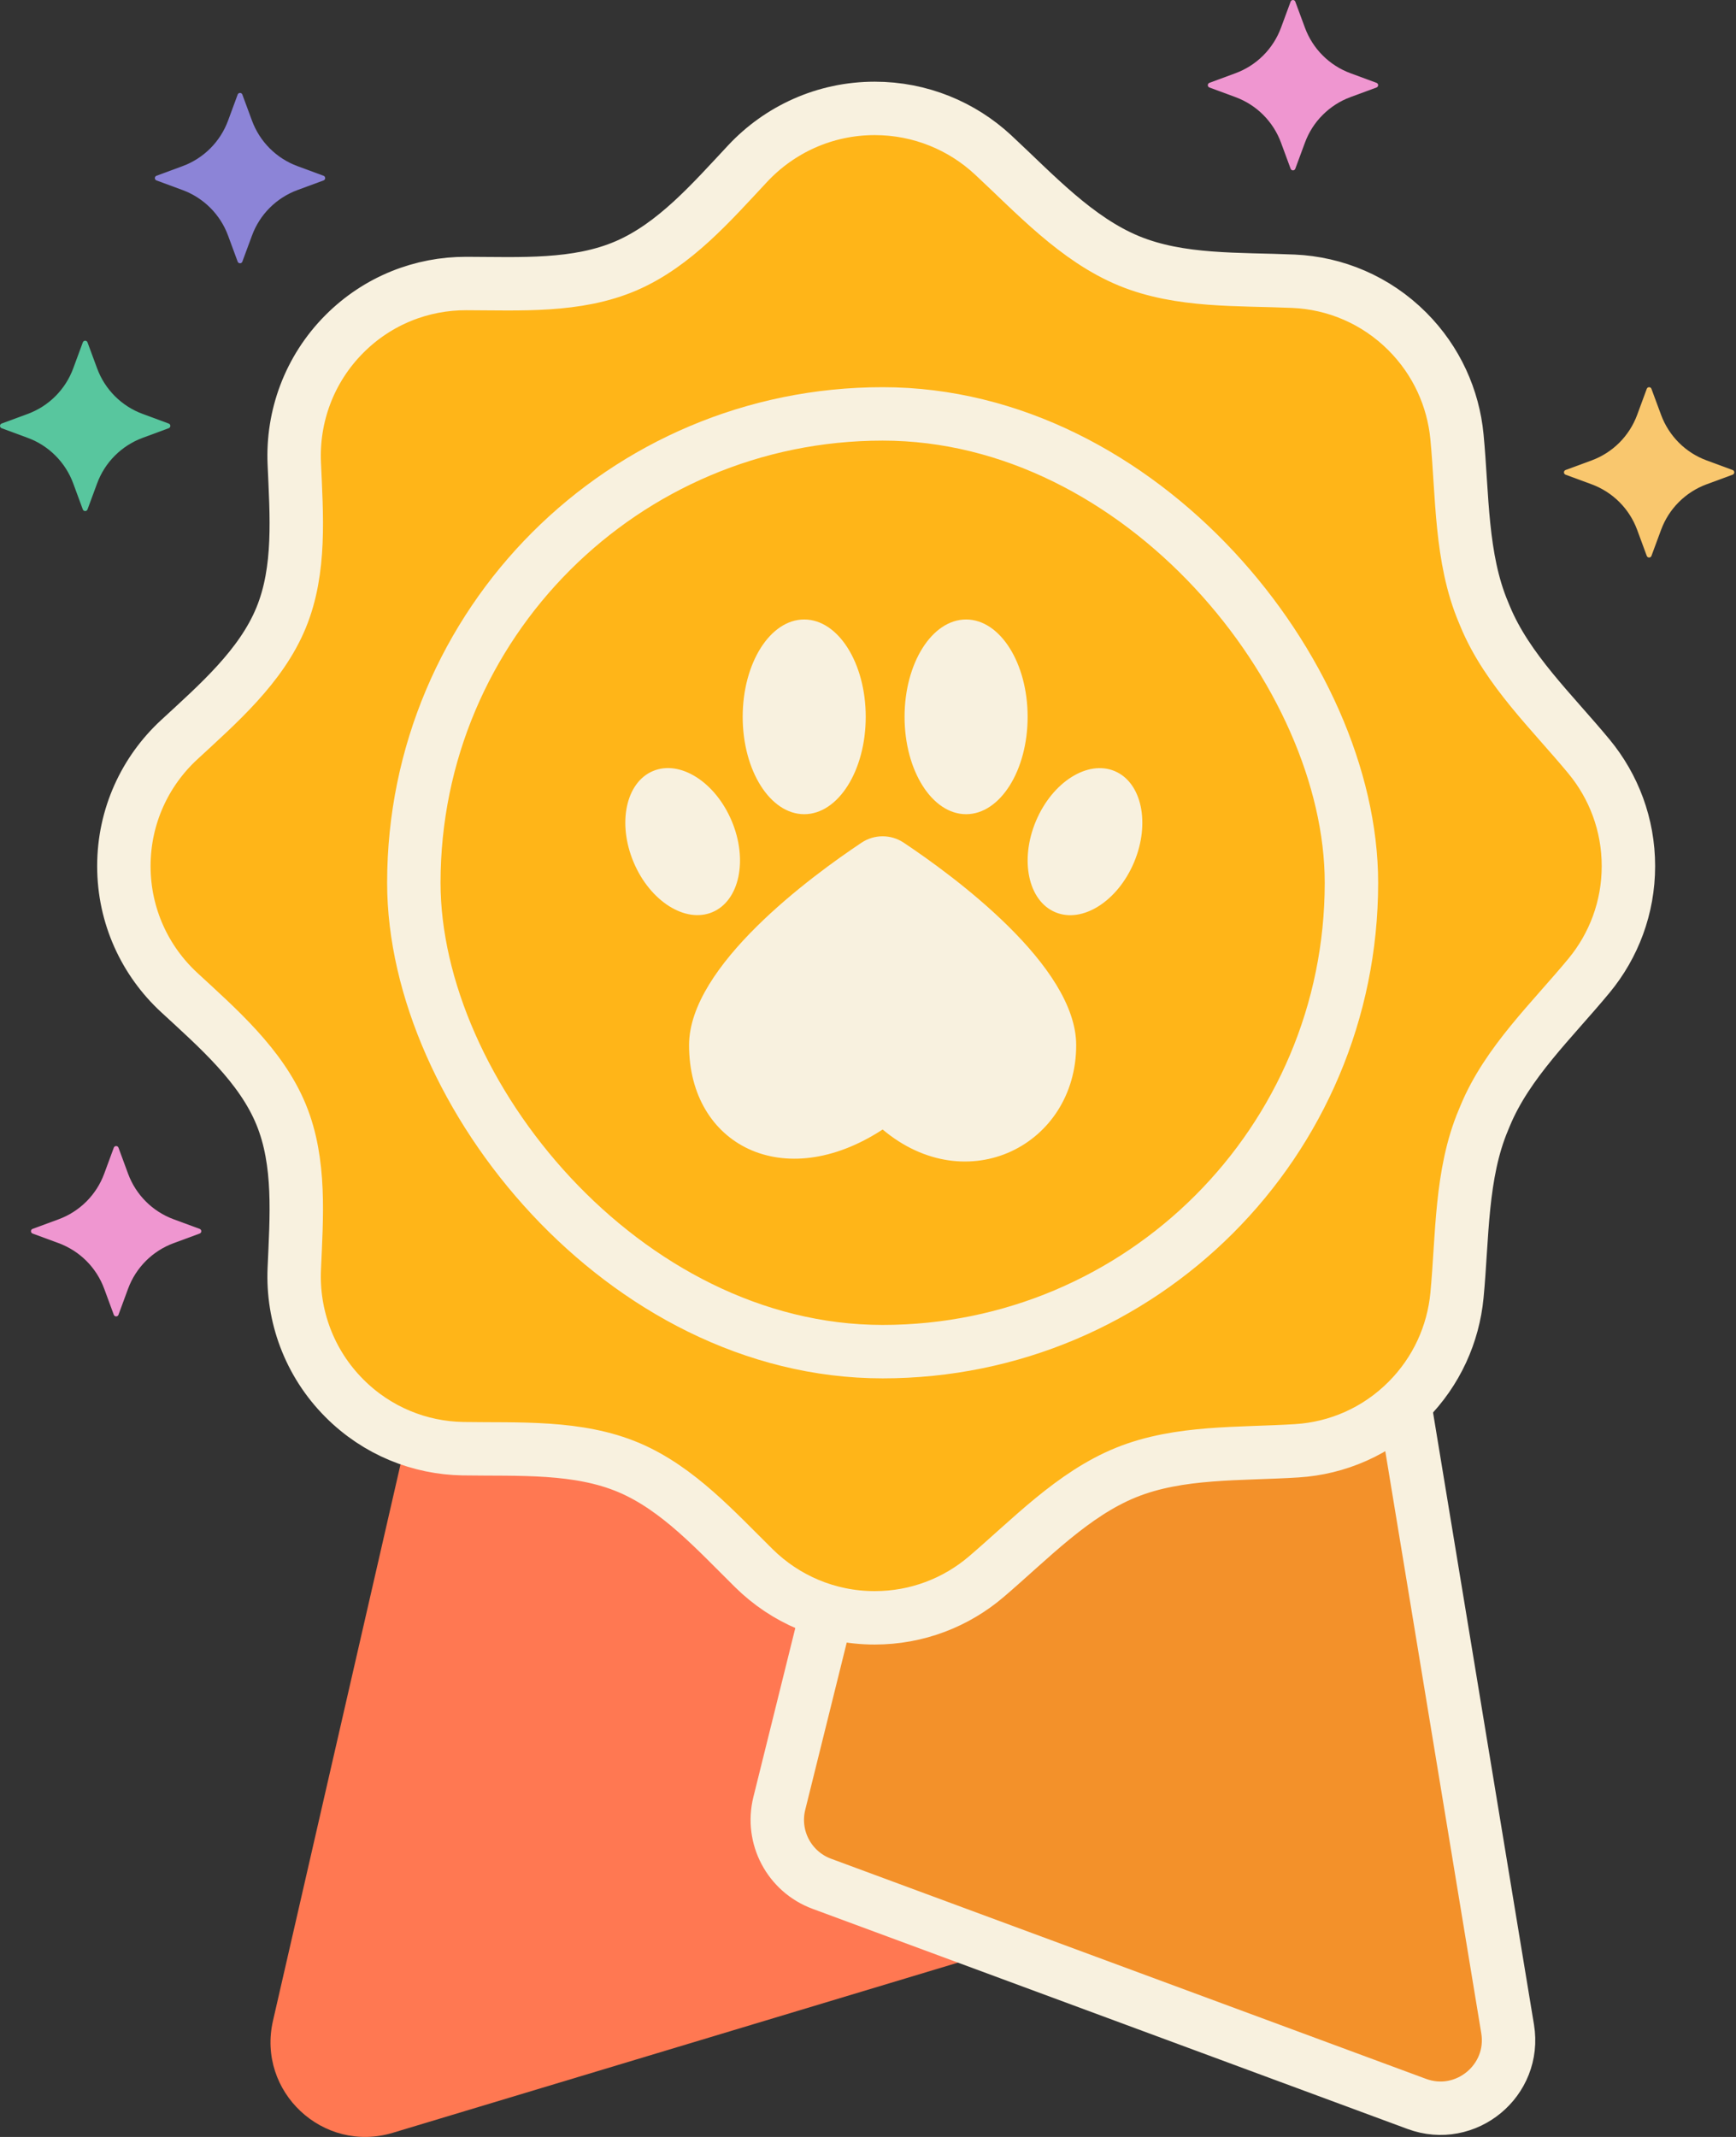
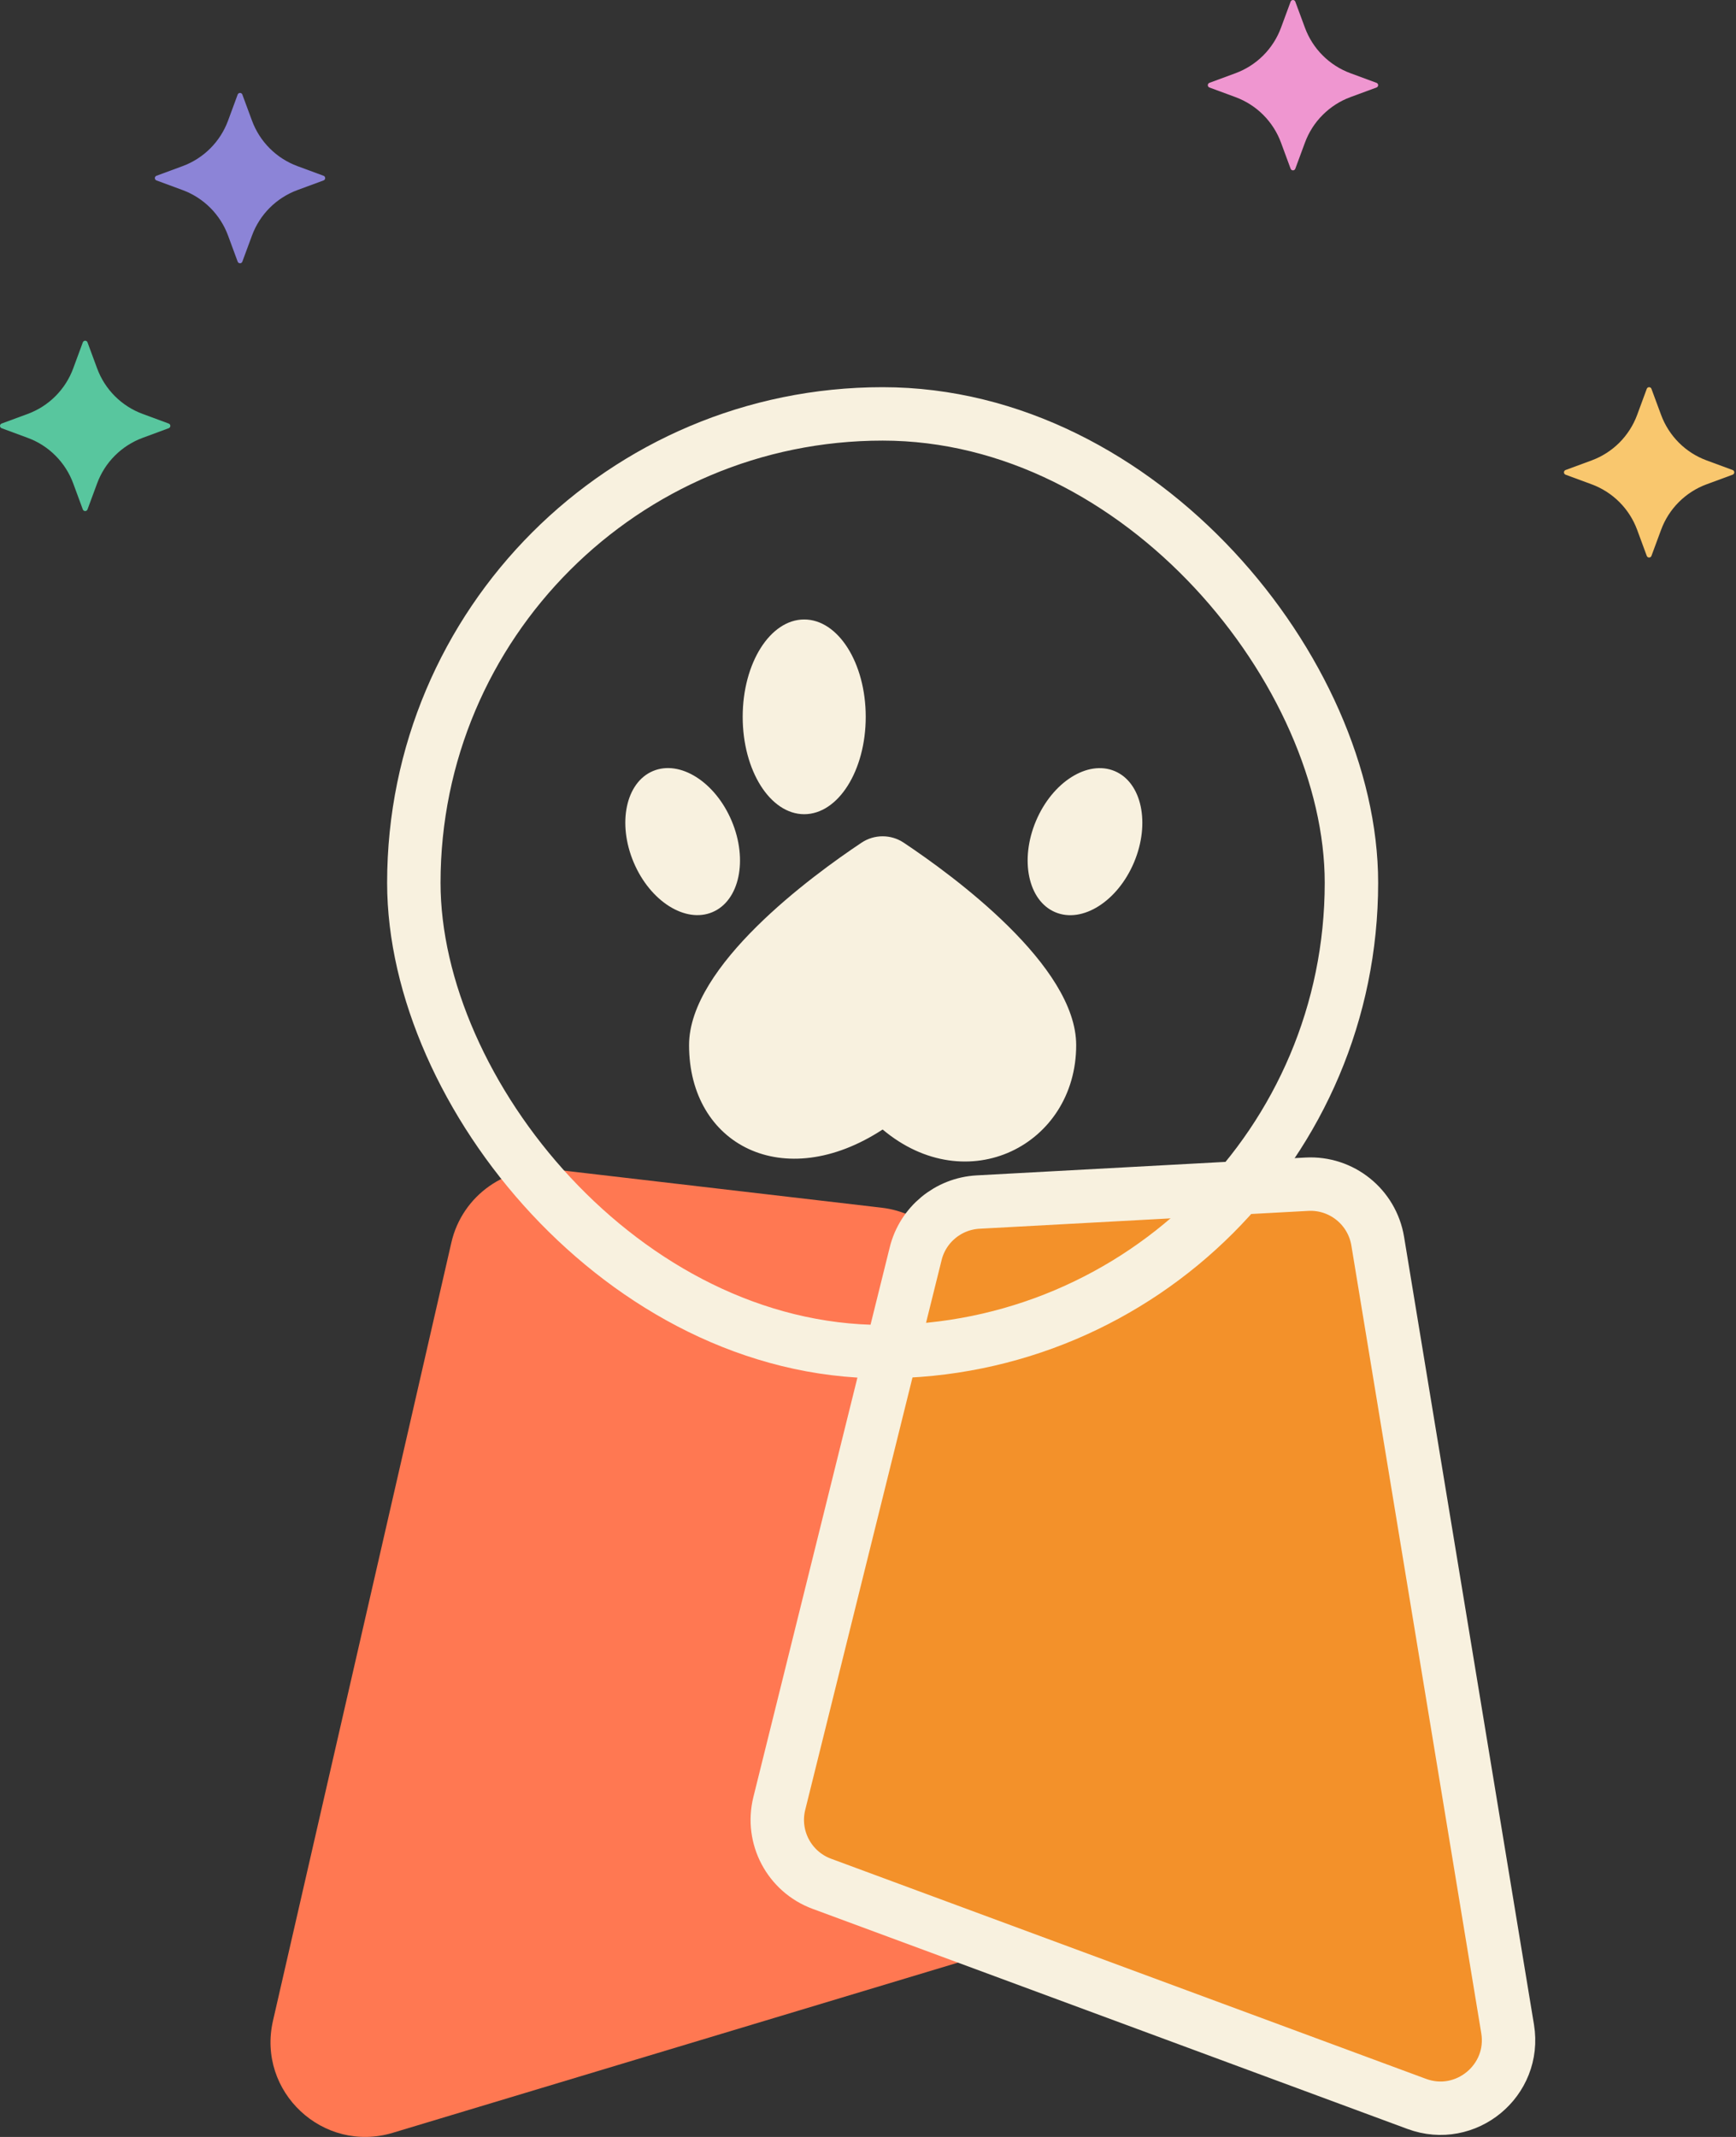
<svg xmlns="http://www.w3.org/2000/svg" width="65" height="80" viewBox="0 0 65 80" fill="none">
  <rect x="0" y="0" width="65" height="80" fill="#333333" stroke="none" />
  <path d="M16.9 46.518C17.305 44.752 18.974 43.574 20.773 43.784L33.015 45.213C34.565 45.394 35.815 46.566 36.096 48.101L39.918 68.957C40.244 70.737 39.181 72.477 37.449 72.998L14.706 79.845C12.097 80.63 9.612 78.307 10.221 75.651L16.9 46.518Z" fill="#FF7852" />
  <path d="M48.93 44.333C50.229 44.262 51.373 45.181 51.585 46.465L56.449 75.956C56.767 77.887 54.882 79.442 53.046 78.763L30.77 70.522C29.551 70.071 28.866 68.776 29.179 67.515L34.285 46.934C34.554 45.846 35.503 45.062 36.622 45.001L48.93 44.333Z" fill="#F3912A" stroke="#F8F1DF" stroke-width="2" />
-   <path fill-rule="evenodd" clip-rule="evenodd" d="M42.282 9.771C40.302 8.958 38.749 7.252 37.181 5.796C36.019 4.718 34.462 4.058 32.752 4.058C30.874 4.058 29.182 4.853 27.994 6.124C26.646 7.565 25.262 9.165 23.451 9.948C21.603 10.748 19.469 10.618 17.455 10.614C15.805 10.61 14.154 11.239 12.895 12.502C11.569 13.833 10.943 15.6 11.018 17.342C11.102 19.282 11.264 21.329 10.525 23.125C9.773 24.955 8.162 26.351 6.709 27.694C5.435 28.87 4.638 30.554 4.638 32.424C4.638 34.294 5.435 35.978 6.709 37.154C8.162 38.497 9.773 39.893 10.525 41.723C11.264 43.519 11.102 45.566 11.018 47.506C10.943 49.248 11.569 51.016 12.895 52.346C14.123 53.578 15.724 54.207 17.333 54.234C19.422 54.268 21.641 54.128 23.563 54.948C25.393 55.729 26.815 57.316 28.232 58.713C29.394 59.859 30.99 60.566 32.752 60.566C34.346 60.566 35.804 59.987 36.929 59.027C38.571 57.626 40.166 55.933 42.167 55.124C44.154 54.32 46.422 54.448 48.562 54.312C50.068 54.217 51.548 53.591 52.699 52.436C53.796 51.336 54.414 49.936 54.552 48.498C54.762 46.308 54.687 43.956 55.543 41.929C55.565 41.877 55.586 41.825 55.608 41.772C56.436 39.771 58.122 38.19 59.501 36.52C60.419 35.407 60.972 33.98 60.972 32.424C60.972 30.868 60.419 29.441 59.501 28.328C58.122 26.658 56.436 25.077 55.608 23.076C55.586 23.024 55.565 22.971 55.543 22.919C54.687 20.892 54.762 18.54 54.552 16.35C54.414 14.912 53.796 13.513 52.699 12.412C51.516 11.225 49.986 10.597 48.437 10.529C46.373 10.438 44.193 10.555 42.282 9.771Z" fill="#FFB518" stroke="#F8F1DF" stroke-width="2" stroke-linecap="round" stroke-linejoin="round" />
  <rect x="15.495" y="15.495" width="35.106" height="35.106" rx="17.553" stroke="#F8F1DF" stroke-width="2" />
  <path d="M25.8 39.127C25.8 36.153 30.393 32.79 32.266 31.542C32.498 31.389 32.77 31.308 33.048 31.308C33.326 31.308 33.597 31.389 33.829 31.542C35.702 32.79 40.295 36.153 40.295 39.127C40.295 42.864 36.215 44.944 33.048 42.285C29.342 44.706 25.8 42.864 25.8 39.127Z" fill="#F8F1DF" />
  <path d="M30.111 30.481C31.384 30.481 32.415 28.849 32.415 26.836C32.415 24.823 31.384 23.191 30.111 23.191C28.839 23.191 27.808 24.823 27.808 26.836C27.808 28.849 28.839 30.481 30.111 30.481Z" fill="#F8F1DF" />
  <path d="M26.674 34.148C27.688 33.721 28.011 32.192 27.396 30.733C26.781 29.274 25.461 28.438 24.447 28.866C23.433 29.293 23.11 30.822 23.725 32.281C24.34 33.739 25.66 34.575 26.674 34.148Z" fill="#F8F1DF" />
-   <path d="M36.173 30.481C37.445 30.481 38.477 28.849 38.477 26.836C38.477 24.823 37.445 23.191 36.173 23.191C34.9 23.191 33.869 24.823 33.869 26.836C33.869 28.849 34.9 30.481 36.173 30.481Z" fill="#F8F1DF" />
  <path d="M42.461 32.283C43.075 30.824 42.752 29.295 41.738 28.868C40.724 28.441 39.404 29.277 38.789 30.735C38.174 32.194 38.498 33.723 39.511 34.15C40.525 34.578 41.846 33.742 42.461 32.283Z" fill="#F8F1DF" />
  <path d="M6.316 15.856L5.341 15.496C4.95 15.352 4.596 15.125 4.302 14.831C4.008 14.537 3.781 14.183 3.637 13.792L3.276 12.816C3.27 12.798 3.258 12.783 3.242 12.772C3.227 12.761 3.208 12.755 3.189 12.755C3.17 12.755 3.151 12.761 3.136 12.772C3.12 12.783 3.108 12.798 3.101 12.816L2.741 13.792C2.597 14.183 2.37 14.537 2.076 14.831C1.782 15.126 1.427 15.352 1.037 15.496L0.061 15.856C0.043 15.863 0.028 15.875 0.017 15.89C0.006 15.906 0 15.925 0 15.944C0 15.963 0.006 15.982 0.017 15.997C0.028 16.013 0.043 16.025 0.061 16.031L1.037 16.392C1.427 16.535 1.782 16.762 2.076 17.057C2.37 17.351 2.597 17.705 2.741 18.096L3.101 19.072C3.108 19.09 3.12 19.105 3.135 19.116C3.151 19.127 3.17 19.133 3.189 19.133C3.208 19.133 3.226 19.127 3.242 19.116C3.258 19.105 3.27 19.09 3.276 19.072L3.637 18.096C3.781 17.705 4.007 17.351 4.302 17.057C4.596 16.763 4.95 16.536 5.34 16.392L6.316 16.031C6.334 16.025 6.35 16.013 6.361 15.997C6.372 15.982 6.378 15.963 6.378 15.944C6.378 15.925 6.372 15.906 6.361 15.89C6.35 15.875 6.334 15.863 6.316 15.856Z" fill="#58C69E" />
  <path d="M12.114 6.58L11.139 6.22C10.748 6.076 10.394 5.849 10.1 5.555C9.805 5.261 9.579 4.906 9.435 4.516L9.074 3.54C9.068 3.522 9.056 3.506 9.04 3.495C9.024 3.485 9.006 3.479 8.987 3.479C8.968 3.479 8.949 3.485 8.933 3.495C8.918 3.506 8.906 3.522 8.899 3.54L8.539 4.516C8.395 4.906 8.168 5.261 7.874 5.555C7.58 5.849 7.225 6.076 6.835 6.22L5.859 6.58C5.841 6.586 5.826 6.598 5.815 6.614C5.804 6.63 5.798 6.648 5.798 6.667C5.798 6.686 5.804 6.705 5.815 6.721C5.826 6.736 5.841 6.748 5.859 6.755L6.835 7.115C7.225 7.259 7.58 7.486 7.874 7.78C8.168 8.074 8.395 8.429 8.539 8.819L8.899 9.795C8.906 9.813 8.918 9.829 8.933 9.84C8.949 9.85 8.968 9.856 8.987 9.856C9.006 9.856 9.024 9.85 9.04 9.84C9.056 9.829 9.068 9.813 9.074 9.795L9.435 8.819C9.578 8.429 9.805 8.074 10.099 7.78C10.393 7.486 10.748 7.259 11.138 7.115L12.114 6.755C12.132 6.748 12.148 6.736 12.159 6.721C12.169 6.705 12.175 6.686 12.175 6.667C12.175 6.648 12.169 6.63 12.159 6.614C12.148 6.598 12.132 6.586 12.114 6.58Z" fill="#8C84D7" />
  <path d="M64.874 17.596L63.899 17.236C63.508 17.092 63.154 16.865 62.86 16.571C62.566 16.276 62.339 15.922 62.195 15.532L61.834 14.556C61.828 14.538 61.816 14.522 61.8 14.511C61.785 14.5 61.766 14.495 61.747 14.495C61.728 14.495 61.709 14.5 61.694 14.511C61.678 14.522 61.666 14.538 61.659 14.556L61.299 15.532C61.155 15.922 60.928 16.276 60.634 16.571C60.34 16.865 59.985 17.092 59.595 17.236L58.619 17.596C58.601 17.602 58.586 17.614 58.575 17.63C58.564 17.645 58.558 17.664 58.558 17.683C58.558 17.702 58.564 17.721 58.575 17.737C58.586 17.752 58.601 17.764 58.619 17.771L59.595 18.131C59.985 18.275 60.34 18.502 60.634 18.796C60.928 19.09 61.155 19.445 61.299 19.835L61.659 20.811C61.666 20.829 61.678 20.845 61.693 20.855C61.709 20.866 61.728 20.872 61.747 20.872C61.766 20.872 61.784 20.866 61.8 20.855C61.816 20.845 61.828 20.829 61.834 20.811L62.195 19.835C62.339 19.445 62.565 19.09 62.86 18.796C63.154 18.502 63.508 18.275 63.898 18.131L64.874 17.771C64.892 17.764 64.908 17.752 64.919 17.737C64.93 17.721 64.936 17.702 64.936 17.683C64.936 17.664 64.93 17.645 64.919 17.63C64.908 17.614 64.892 17.602 64.874 17.596Z" fill="#F9C76E" />
  <path d="M51.539 3.101L50.564 2.741C50.173 2.597 49.819 2.37 49.525 2.076C49.23 1.782 49.004 1.427 48.86 1.037L48.499 0.061C48.493 0.043 48.481 0.028 48.465 0.017C48.45 0.006 48.431 0 48.412 0C48.393 0 48.374 0.006 48.358 0.017C48.343 0.028 48.331 0.043 48.324 0.061L47.964 1.037C47.82 1.427 47.593 1.782 47.299 2.076C47.005 2.37 46.65 2.597 46.26 2.741L45.284 3.101C45.266 3.108 45.251 3.12 45.24 3.135C45.229 3.151 45.223 3.17 45.223 3.189C45.223 3.208 45.229 3.226 45.24 3.242C45.251 3.258 45.266 3.27 45.284 3.276L46.26 3.636C46.65 3.78 47.005 4.007 47.299 4.301C47.593 4.596 47.82 4.95 47.964 5.341L48.324 6.317C48.331 6.335 48.343 6.35 48.358 6.361C48.374 6.372 48.393 6.378 48.412 6.378C48.431 6.378 48.449 6.372 48.465 6.361C48.481 6.35 48.493 6.335 48.499 6.317L48.86 5.341C49.004 4.95 49.23 4.596 49.525 4.302C49.819 4.007 50.173 3.78 50.563 3.636L51.539 3.276C51.557 3.27 51.573 3.258 51.584 3.242C51.595 3.226 51.601 3.208 51.601 3.189C51.601 3.17 51.595 3.151 51.584 3.135C51.573 3.12 51.557 3.108 51.539 3.101Z" fill="#EF96D0" />
-   <path d="M7.476 46.005L6.5 45.645C6.11 45.501 5.755 45.274 5.461 44.98C5.167 44.686 4.94 44.331 4.796 43.941L4.436 42.965C4.429 42.947 4.417 42.931 4.402 42.921C4.386 42.91 4.367 42.904 4.348 42.904C4.329 42.904 4.311 42.91 4.295 42.921C4.279 42.931 4.267 42.947 4.261 42.965L3.901 43.941C3.757 44.331 3.53 44.686 3.236 44.98C2.941 45.274 2.587 45.501 2.197 45.645L1.221 46.005C1.203 46.011 1.187 46.023 1.176 46.039C1.165 46.055 1.16 46.073 1.16 46.093C1.16 46.112 1.165 46.13 1.176 46.146C1.187 46.161 1.203 46.173 1.221 46.18L2.197 46.54C2.587 46.684 2.942 46.911 3.236 47.205C3.53 47.499 3.757 47.854 3.901 48.244L4.261 49.221C4.267 49.238 4.279 49.254 4.295 49.265C4.311 49.276 4.329 49.282 4.348 49.282C4.367 49.282 4.386 49.276 4.402 49.265C4.417 49.254 4.429 49.238 4.436 49.221L4.796 48.244C4.94 47.854 5.167 47.5 5.461 47.205C5.755 46.911 6.11 46.684 6.5 46.54L7.476 46.18C7.494 46.173 7.509 46.162 7.52 46.146C7.531 46.13 7.537 46.112 7.537 46.093C7.537 46.073 7.531 46.055 7.52 46.039C7.509 46.023 7.494 46.011 7.476 46.005Z" fill="#EF96D0" />
</svg>